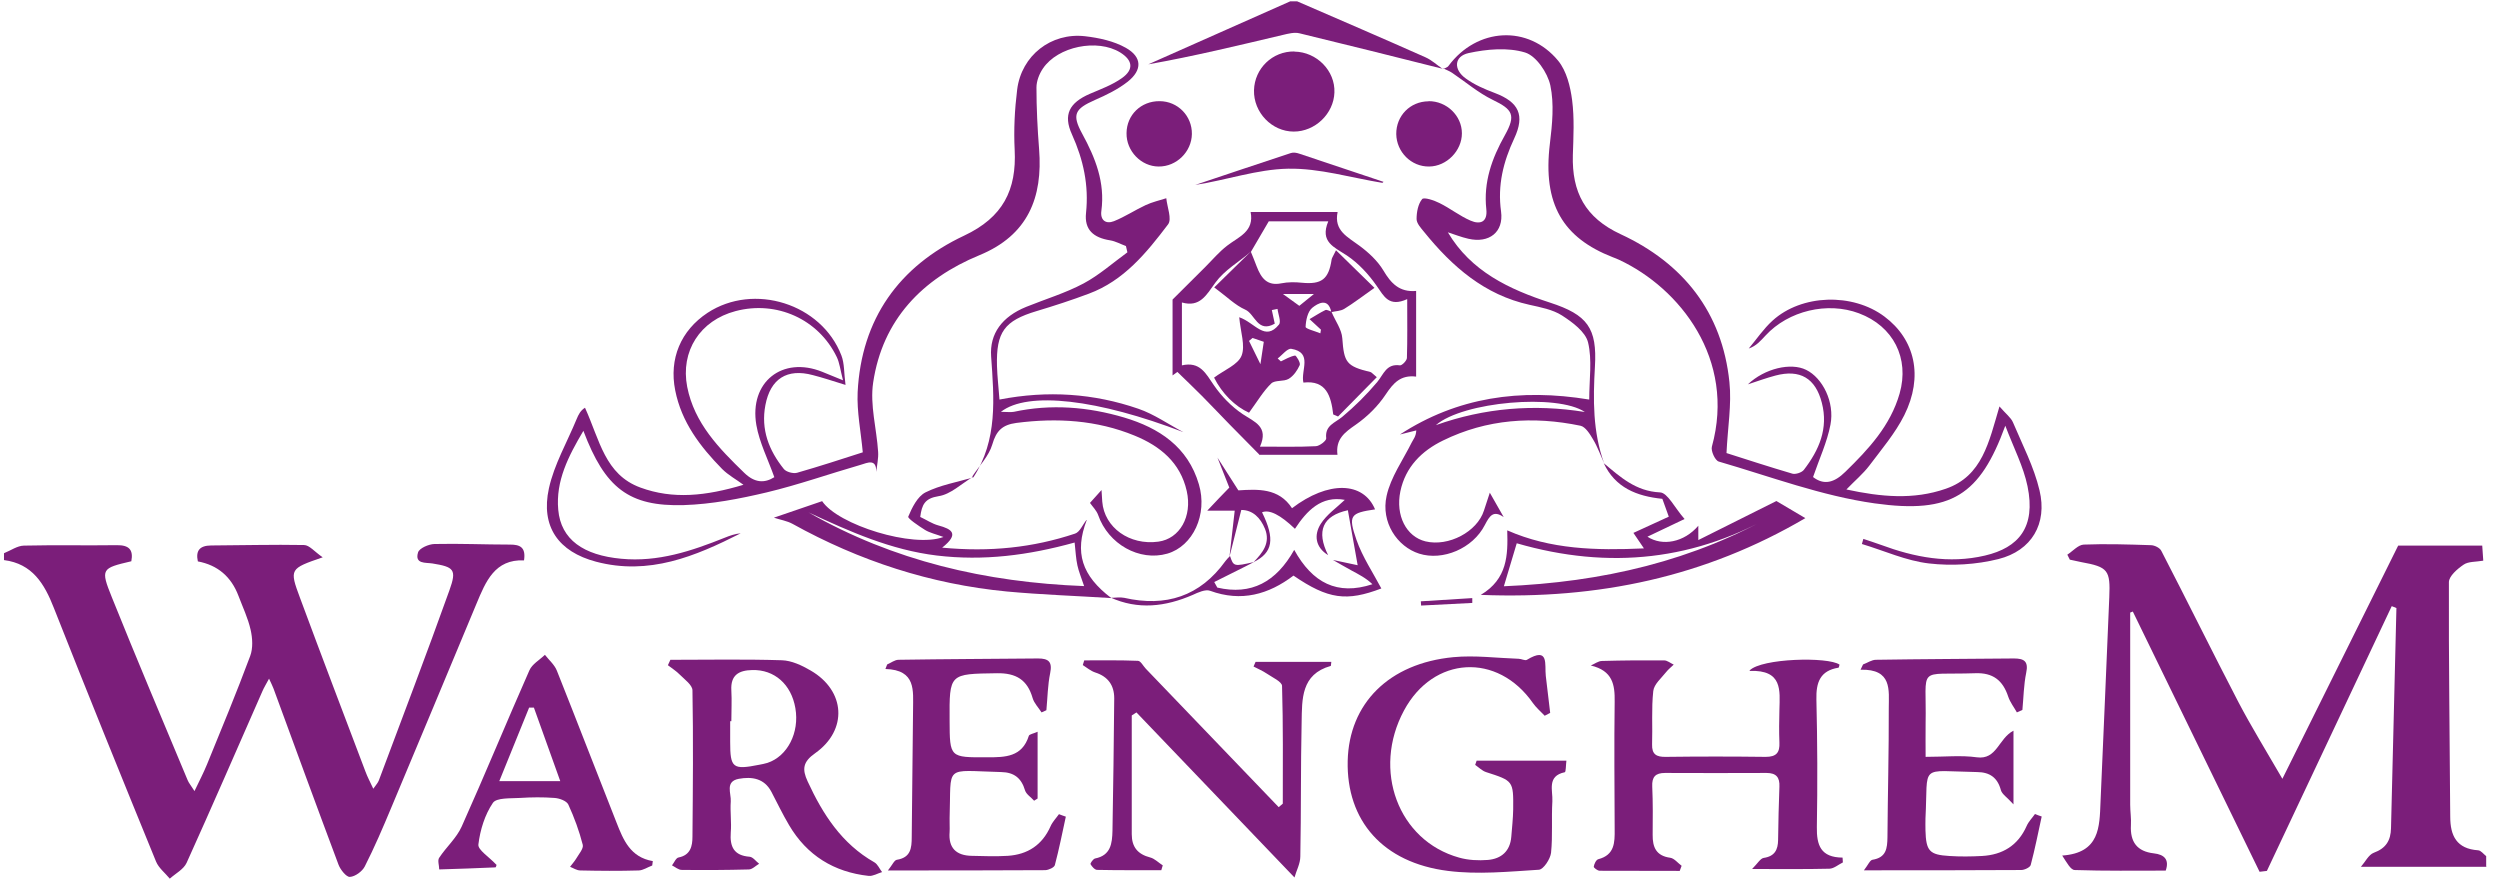
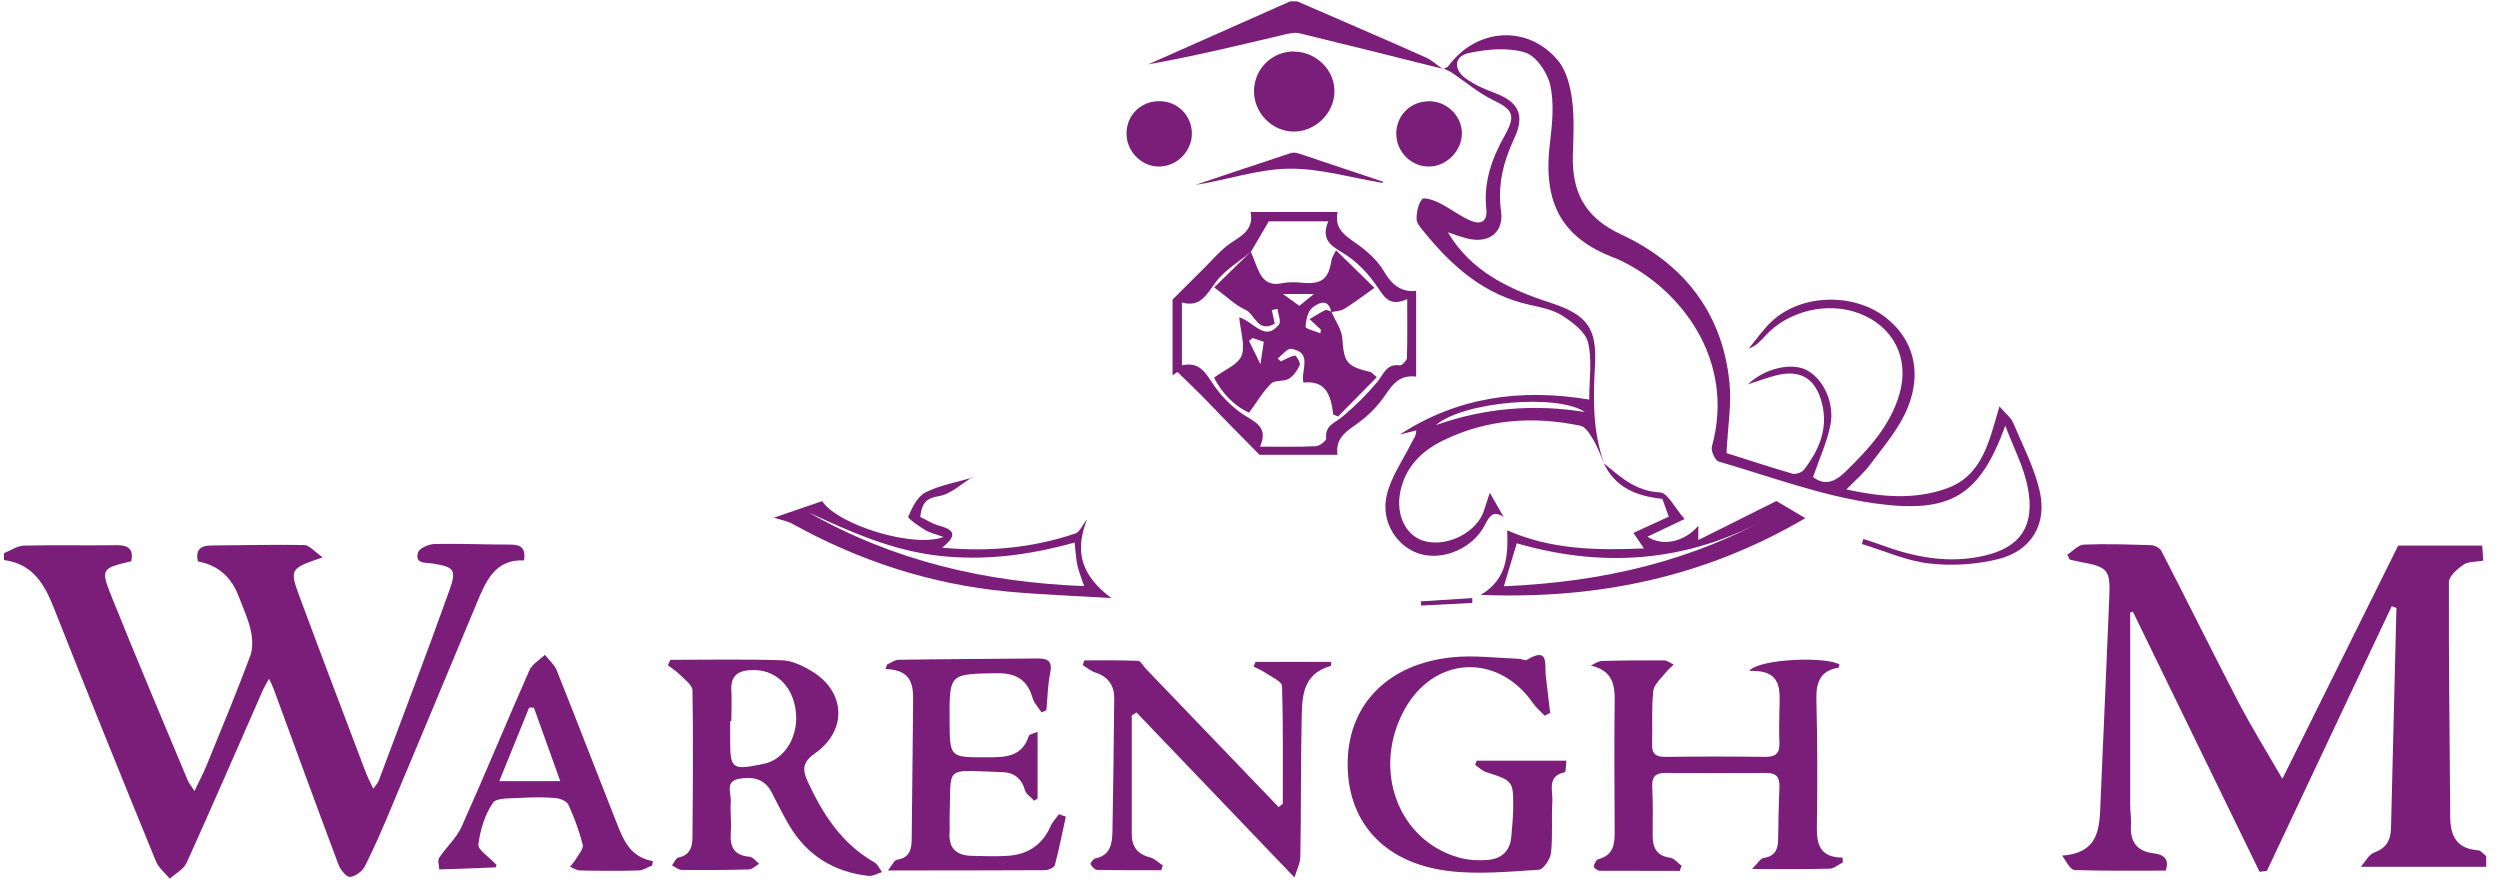
<svg xmlns="http://www.w3.org/2000/svg" width="171" height="61" viewBox="0 0 171 61" fill="none">
  <path d="M170.095 59.29H161.485C161.785 58.95 162.015 58.46 162.365 58.33C163.205 58.02 163.525 57.49 163.545 56.65C163.665 51.63 163.785 46.61 163.915 41.59L163.595 41.46C160.745 47.5 157.895 53.54 155.055 59.57L154.555 59.63C151.665 53.7 148.775 47.76 145.885 41.83L145.705 41.9C145.705 46.28 145.705 50.66 145.705 55.04C145.705 55.51 145.785 55.98 145.755 56.45C145.695 57.59 146.175 58.24 147.325 58.37C148.045 58.45 148.395 58.8 148.135 59.55C146.055 59.55 143.985 59.58 141.915 59.51C141.635 59.51 141.375 59.01 141.055 58.52C143.635 58.34 143.605 56.55 143.675 54.87C143.885 50.2 144.075 45.53 144.275 40.85C144.355 39 144.195 38.78 142.365 38.45C142.105 38.4 141.835 38.34 141.575 38.28C141.515 38.17 141.465 38.06 141.405 37.94C141.775 37.7 142.145 37.27 142.525 37.25C144.055 37.19 145.585 37.24 147.115 37.29C147.365 37.29 147.735 37.47 147.835 37.68C149.615 41.12 151.325 44.6 153.115 48.04C153.985 49.7 154.975 51.3 156.115 53.27C158.795 47.87 161.345 42.74 164.035 37.32H169.785C169.805 37.58 169.825 37.94 169.855 38.35C169.335 38.44 168.835 38.4 168.515 38.62C168.085 38.91 167.505 39.41 167.505 39.82C167.485 45.16 167.565 50.51 167.595 55.85C167.595 57.17 168.035 58.06 169.505 58.16C169.695 58.17 169.875 58.42 170.055 58.56V59.27L170.095 59.29Z" fill="#7B1E7A" />
  <path d="M0.293 37.83C0.743 37.65 1.183 37.33 1.633 37.32C3.753 37.27 5.873 37.32 7.993 37.29C8.823 37.28 9.133 37.6 8.983 38.39C6.943 38.87 6.863 38.9 7.653 40.86C9.333 45.04 11.093 49.2 12.833 53.36C12.913 53.56 13.073 53.74 13.303 54.11C13.643 53.4 13.923 52.86 14.153 52.3C15.163 49.83 16.183 47.37 17.113 44.87C17.313 44.34 17.273 43.65 17.143 43.08C16.963 42.28 16.603 41.53 16.313 40.76C15.813 39.44 14.887 38.654 13.533 38.4C13.373 37.66 13.663 37.32 14.433 37.31C16.553 37.3 18.673 37.24 20.793 37.28C21.163 37.28 21.514 37.74 22.073 38.12C19.814 38.9 19.783 38.91 20.523 40.9C21.993 44.87 23.503 48.83 25.003 52.79C25.133 53.14 25.313 53.48 25.533 53.95C25.723 53.68 25.853 53.54 25.913 53.38C27.533 49.05 29.183 44.73 30.743 40.37C31.253 38.95 31.053 38.78 29.573 38.54C29.113 38.47 28.353 38.59 28.593 37.79C28.673 37.5 29.323 37.22 29.713 37.21C31.443 37.17 33.163 37.25 34.894 37.25C35.553 37.25 35.983 37.42 35.843 38.33C33.843 38.24 33.223 39.78 32.593 41.29C30.643 45.96 28.703 50.63 26.743 55.29C26.183 56.63 25.613 57.96 24.953 59.26C24.784 59.6 24.293 59.96 23.933 59.98C23.693 60 23.283 59.49 23.153 59.14C21.653 55.14 20.183 51.12 18.713 47.11C18.643 46.93 18.563 46.76 18.403 46.42C18.203 46.8 18.053 47.03 17.944 47.29C16.224 51.2 14.523 55.13 12.763 59.02C12.563 59.46 12.003 59.75 11.613 60.1C11.293 59.71 10.853 59.37 10.673 58.93C8.313 53.16 5.973 47.38 3.683 41.58C3.033 39.92 2.213 38.56 0.273 38.31C0.273 38.15 0.273 38 0.273 37.84L0.293 37.83Z" fill="#7B1E7A" />
  <path d="M98.693 4.71C95.423 3.89 92.163 3.07 88.893 2.28C88.543 2.19 88.123 2.3 87.743 2.39C84.693 3.11 81.653 3.85 78.543 4.4C81.783 2.96 85.023 1.53 88.253 0.09C88.413 0.09 88.563 0.09 88.723 0.09C91.653 1.36 94.583 2.62 97.503 3.92C97.933 4.11 98.293 4.45 98.683 4.72L98.703 4.71H98.693Z" fill="#7B1E7A" />
-   <path d="M66.574 32.659C68.254 30.089 67.993 27.239 67.793 24.379C67.683 22.819 68.544 21.659 70.194 20.989C71.504 20.459 72.874 20.049 74.114 19.389C75.184 18.819 76.124 17.979 77.114 17.259C77.084 17.119 77.044 16.979 77.014 16.829C76.654 16.699 76.304 16.499 75.934 16.439C74.784 16.259 74.163 15.709 74.284 14.569C74.484 12.669 74.104 10.929 73.324 9.199C72.704 7.839 73.144 7.029 74.543 6.419C75.293 6.099 76.084 5.809 76.744 5.339C77.574 4.749 77.474 4.119 76.624 3.589C75.064 2.629 72.354 3.169 71.334 4.689C71.084 5.059 70.894 5.549 70.894 5.979C70.894 7.389 70.964 8.799 71.074 10.199C71.334 13.499 70.324 16.089 66.984 17.459C63.084 19.069 60.364 21.869 59.724 26.169C59.493 27.699 59.964 29.319 60.064 30.909C60.094 31.359 59.984 31.819 59.934 32.279C59.954 31.339 59.324 31.659 58.884 31.789C56.734 32.409 54.614 33.159 52.444 33.679C50.584 34.119 48.674 34.489 46.774 34.549C43.014 34.659 41.383 33.379 39.904 29.469C38.873 31.209 38.004 32.899 38.184 34.869C38.364 36.909 39.914 37.979 42.494 38.219C45.014 38.459 47.304 37.689 49.574 36.779C49.924 36.639 50.283 36.509 50.663 36.479C47.553 38.059 44.384 39.379 40.764 38.419C38.204 37.739 36.974 36.029 37.544 33.409C37.904 31.769 38.794 30.239 39.444 28.659C39.564 28.369 39.704 28.079 40.014 27.889C41.024 30.109 41.374 32.459 43.804 33.349C46.034 34.169 48.283 33.929 50.853 33.159C50.364 32.799 49.814 32.499 49.394 32.079C47.894 30.549 46.614 28.879 46.184 26.699C45.754 24.539 46.564 22.609 48.394 21.399C51.564 19.319 56.194 20.769 57.554 24.319C57.764 24.869 57.724 25.509 57.834 26.329C56.924 26.049 56.273 25.829 55.603 25.659C53.834 25.179 52.694 25.909 52.353 27.709C52.033 29.379 52.594 30.809 53.614 32.079C53.774 32.279 54.244 32.409 54.514 32.339C56.054 31.899 57.584 31.399 59.014 30.939C58.884 29.519 58.603 28.159 58.663 26.829C58.913 21.809 61.504 18.209 65.944 16.119C68.604 14.869 69.543 12.999 69.403 10.239C69.334 8.879 69.404 7.489 69.574 6.129C69.864 3.799 71.894 2.209 74.224 2.479C75.174 2.589 76.184 2.809 77.004 3.269C78.124 3.899 78.144 4.789 77.134 5.589C76.474 6.109 75.674 6.499 74.894 6.839C73.514 7.449 73.304 7.829 74.024 9.149C74.924 10.799 75.594 12.479 75.334 14.419C75.244 15.059 75.634 15.349 76.194 15.129C76.944 14.829 77.634 14.369 78.364 14.029C78.814 13.819 79.304 13.709 79.774 13.559C79.834 14.169 80.174 14.989 79.894 15.349C78.424 17.289 76.874 19.199 74.474 20.089C73.303 20.529 72.103 20.919 70.903 21.279C68.704 21.939 68.134 22.699 68.194 25.029C68.214 25.759 68.304 26.499 68.364 27.329C71.674 26.689 74.814 26.909 77.864 27.959C78.944 28.329 79.914 29.019 80.944 29.559C75.124 27.319 70.303 26.729 68.463 28.169C68.853 28.169 69.114 28.209 69.344 28.169C71.894 27.619 74.434 27.829 76.894 28.559C79.274 29.269 81.254 30.559 82.004 33.129C82.614 35.189 81.603 37.359 79.844 37.869C77.933 38.419 75.804 37.219 75.114 35.229C75.004 34.919 74.744 34.669 74.554 34.399C74.784 34.149 75.013 33.889 75.344 33.519C75.364 33.879 75.374 34.089 75.394 34.309C75.534 36.089 77.264 37.319 79.234 37.049C80.694 36.849 81.564 35.329 81.174 33.589C80.734 31.629 79.344 30.509 77.614 29.799C75.014 28.729 72.294 28.569 69.514 28.929C68.564 29.059 68.144 29.459 67.874 30.399C67.644 31.189 66.984 31.859 66.504 32.589L66.524 32.619L66.574 32.659ZM57.663 26.019C57.474 25.279 57.424 24.809 57.234 24.419C55.984 21.829 53.114 20.539 50.314 21.279C47.884 21.919 46.534 24.019 47.004 26.459C47.494 28.949 49.173 30.659 50.904 32.339C51.623 33.039 52.294 33.059 52.964 32.639C52.523 31.399 51.944 30.269 51.734 29.069C51.234 26.129 53.514 24.339 56.234 25.429C56.594 25.569 56.944 25.719 57.654 26.009L57.663 26.019Z" fill="#7B1E7A" />
  <path d="M98.683 4.73C98.823 4.66 99.004 4.62 99.084 4.5C101.023 1.89 104.533 1.67 106.583 4.16C107.153 4.86 107.413 5.92 107.533 6.85C107.693 8.09 107.623 9.36 107.583 10.61C107.513 13.13 108.413 14.89 110.853 16.02C115.123 18 117.803 21.35 118.293 26.14C118.453 27.67 118.173 29.24 118.093 30.99C119.413 31.41 121.003 31.93 122.603 32.4C122.823 32.46 123.243 32.32 123.383 32.14C124.423 30.79 125.073 29.31 124.613 27.55C124.183 25.87 123.123 25.24 121.433 25.69C120.833 25.85 120.253 26.06 119.553 26.29C120.703 25.2 122.493 24.78 123.543 25.3C124.663 25.85 125.503 27.5 125.203 29.05C124.973 30.25 124.433 31.4 124.013 32.63C124.753 33.2 125.453 33.03 126.223 32.27C127.813 30.72 129.303 29.12 129.933 26.92C130.623 24.5 129.503 22.31 127.153 21.43C125.003 20.62 122.333 21.25 120.763 22.95C120.443 23.29 120.143 23.66 119.613 23.84C120.153 23.2 120.623 22.49 121.243 21.93C123.233 20.12 126.713 20.02 128.893 21.65C130.993 23.22 131.573 25.75 130.253 28.4C129.633 29.64 128.693 30.74 127.853 31.86C127.433 32.41 126.893 32.86 126.293 33.48C128.663 33.99 130.883 34.2 133.093 33.43C135.593 32.57 136.043 30.23 136.763 27.8C137.213 28.32 137.543 28.56 137.683 28.88C138.333 30.42 139.123 31.93 139.503 33.54C140.053 35.82 138.963 37.67 136.693 38.24C135.173 38.62 133.503 38.72 131.943 38.54C130.383 38.36 128.883 37.67 127.353 37.21L127.453 36.86C127.843 36.99 128.243 37.12 128.633 37.26C130.953 38.12 133.304 38.58 135.774 38C138.074 37.46 139.263 36.07 138.683 33.26C138.403 31.91 137.743 30.65 137.163 29.12C135.433 33.85 133.503 35.17 128.223 34.43C124.603 33.92 121.103 32.6 117.563 31.57C117.313 31.5 117.013 30.84 117.093 30.55C118.743 24.57 114.903 19.71 110.743 17.77C110.603 17.7 110.453 17.65 110.303 17.59C106.933 16.27 105.503 14 106.013 9.82C106.173 8.5 106.313 7.11 106.043 5.84C105.853 4.97 105.073 3.82 104.313 3.59C103.133 3.23 101.693 3.36 100.453 3.63C99.454 3.85 99.403 4.76 100.263 5.37C100.853 5.8 101.553 6.1 102.243 6.36C103.883 6.98 104.323 7.87 103.573 9.47C102.823 11.07 102.423 12.68 102.673 14.47C102.863 15.88 101.853 16.66 100.433 16.33C99.944 16.22 99.474 16.03 99.034 15.89C100.613 18.56 103.224 19.79 106.024 20.7C108.574 21.53 109.253 22.43 109.093 25.08C108.963 27.32 108.943 29.54 109.723 31.69C109.473 31.14 109.273 30.56 108.963 30.05C108.753 29.69 108.443 29.19 108.103 29.12C104.873 28.45 101.703 28.66 98.704 30.13C97.243 30.84 96.133 31.94 95.784 33.61C95.444 35.27 96.194 36.71 97.504 37.03C99.084 37.41 101.043 36.37 101.503 34.92C101.613 34.57 101.733 34.22 101.903 33.7C102.283 34.37 102.573 34.87 102.853 35.37C102.133 34.87 101.883 35.3 101.563 35.91C100.743 37.52 98.683 38.38 97.073 37.87C95.564 37.39 94.443 35.72 94.843 33.92C95.123 32.64 95.963 31.47 96.564 30.26C96.674 30.04 96.853 29.86 96.874 29.44L95.754 29.72C99.674 27.17 103.973 26.55 108.703 27.33C108.703 25.95 108.913 24.62 108.623 23.42C108.443 22.69 107.553 22.04 106.843 21.58C106.203 21.17 105.383 21.02 104.623 20.85C101.533 20.17 99.323 18.23 97.413 15.87C97.194 15.6 96.894 15.28 96.894 14.98C96.894 14.52 96.993 13.96 97.273 13.62C97.394 13.47 98.093 13.7 98.463 13.89C99.193 14.25 99.844 14.77 100.583 15.09C101.253 15.38 101.763 15.19 101.663 14.3C101.463 12.46 102.043 10.83 102.933 9.25C103.703 7.87 103.473 7.49 102.103 6.83C101.113 6.35 100.243 5.6 99.323 4.98C99.144 4.86 98.924 4.78 98.724 4.68L98.704 4.7L98.683 4.73ZM98.213 29.08C101.533 27.9 104.923 27.62 108.403 28.18C106.533 26.91 100.063 27.47 98.213 29.08Z" fill="#7B1E7A" />
  <path d="M119.672 45.86C120.492 45.02 125.043 44.91 125.823 45.46C125.803 45.53 125.783 45.66 125.753 45.67C124.493 45.87 124.212 46.68 124.242 47.85C124.312 50.75 124.323 53.66 124.273 56.57C124.253 57.81 124.532 58.65 126.032 58.66C126.032 58.77 126.042 58.88 126.052 58.99C125.742 59.14 125.443 59.41 125.133 59.42C123.483 59.46 121.842 59.44 119.842 59.44C120.222 59.06 120.413 58.71 120.643 58.68C121.393 58.57 121.612 58.12 121.622 57.46C121.642 56.24 121.662 55.03 121.712 53.81C121.742 53.17 121.493 52.87 120.833 52.87C118.513 52.88 116.193 52.88 113.883 52.87C113.233 52.87 112.983 53.14 113.013 53.8C113.063 54.9 113.052 56 113.042 57.1C113.032 57.95 113.282 58.54 114.242 58.67C114.522 58.71 114.763 59.03 115.023 59.22L114.893 59.57C113.073 59.57 111.242 59.57 109.422 59.56C109.272 59.56 109.003 59.35 109.013 59.28C109.043 59.09 109.173 58.81 109.323 58.77C110.443 58.48 110.453 57.63 110.443 56.73C110.433 53.82 110.403 50.92 110.443 48.01C110.463 46.83 110.312 45.88 108.812 45.52C109.072 45.41 109.323 45.21 109.583 45.21C110.993 45.17 112.413 45.16 113.823 45.17C114.043 45.17 114.262 45.36 114.482 45.46C114.312 45.63 114.112 45.78 113.972 45.96C113.642 46.38 113.133 46.8 113.083 47.27C112.953 48.47 113.043 49.7 113.003 50.92C112.983 51.6 113.302 51.78 113.932 51.77C116.212 51.74 118.493 51.74 120.773 51.77C121.513 51.77 121.742 51.47 121.712 50.79C121.682 50.05 121.692 49.3 121.712 48.55C121.742 47.23 121.942 45.81 119.682 45.89L119.672 45.86Z" fill="#7B1E7A" />
  <path d="M45.874 45.131C48.404 45.131 50.944 45.081 53.474 45.161C54.144 45.181 54.844 45.511 55.444 45.861C57.834 47.241 58.004 49.931 55.754 51.521C54.914 52.111 54.854 52.611 55.244 53.451C56.284 55.701 57.574 57.711 59.804 58.981C60.034 59.111 60.154 59.421 60.334 59.651C60.024 59.741 59.714 59.941 59.414 59.911C57.044 59.651 55.194 58.511 53.974 56.441C53.534 55.701 53.164 54.921 52.764 54.161C52.274 53.231 51.424 53.111 50.534 53.271C49.574 53.451 50.024 54.271 49.984 54.821C49.934 55.521 50.044 56.241 49.984 56.941C49.914 57.911 50.194 58.521 51.274 58.601C51.504 58.621 51.704 58.911 51.924 59.081C51.684 59.221 51.454 59.471 51.214 59.471C49.684 59.511 48.154 59.521 46.624 59.501C46.404 59.501 46.184 59.301 45.964 59.191C46.114 59.001 46.234 58.681 46.414 58.651C47.234 58.491 47.364 57.871 47.364 57.231C47.394 53.891 47.424 50.561 47.364 47.221C47.364 46.861 46.834 46.481 46.504 46.151C46.264 45.901 45.954 45.711 45.684 45.501C45.744 45.381 45.794 45.251 45.854 45.131H45.874ZM50.024 49.331C50.024 49.331 49.974 49.331 49.944 49.331C49.944 49.801 49.944 50.271 49.944 50.741C49.944 52.531 50.114 52.671 51.924 52.311C52.114 52.271 52.314 52.241 52.494 52.181C53.864 51.731 54.694 50.111 54.404 48.441C54.124 46.801 52.964 45.791 51.454 45.831C50.524 45.851 49.964 46.181 50.024 47.221C50.064 47.921 50.024 48.631 50.024 49.331Z" fill="#7B1E7A" />
  <path d="M77.412 48.94C77.412 51.65 77.412 54.36 77.412 57.06C77.412 57.94 77.823 58.43 78.672 58.65C78.983 58.73 79.243 59.01 79.532 59.19C79.502 59.3 79.463 59.41 79.433 59.52C77.972 59.52 76.502 59.53 75.043 59.5C74.882 59.5 74.683 59.27 74.593 59.11C74.562 59.05 74.772 58.75 74.903 58.72C75.983 58.51 76.073 57.68 76.093 56.83C76.142 53.81 76.192 50.78 76.213 47.76C76.213 46.88 75.793 46.28 74.922 46C74.612 45.9 74.343 45.67 74.062 45.49C74.093 45.38 74.132 45.27 74.162 45.17C75.382 45.17 76.612 45.15 77.832 45.2C78.022 45.2 78.192 45.55 78.373 45.74C81.403 48.9 84.433 52.05 87.463 55.21C87.552 55.13 87.653 55.05 87.743 54.97C87.743 52.28 87.772 49.6 87.692 46.92C87.692 46.63 87.022 46.33 86.642 46.07C86.362 45.88 86.043 45.75 85.743 45.59C85.793 45.48 85.832 45.38 85.882 45.27H91.062C91.032 45.48 91.043 45.55 91.022 45.55C88.983 46.12 89.062 47.83 89.032 49.39C88.963 52.45 89.002 55.52 88.942 58.58C88.942 59.07 88.672 59.55 88.543 60.02C84.812 56.12 81.272 52.43 77.733 48.73C77.632 48.8 77.522 48.86 77.422 48.93L77.412 48.94Z" fill="#7B1E7A" />
  <path d="M105.642 48.94C105.372 48.66 105.072 48.4 104.852 48.09C102.432 44.62 98.042 44.86 96.032 48.6C93.842 52.67 95.632 57.5 99.802 58.66C100.432 58.84 101.122 58.87 101.772 58.82C102.692 58.74 103.292 58.22 103.372 57.24C103.422 56.61 103.492 55.99 103.502 55.36C103.522 53.4 103.502 53.41 101.642 52.81C101.372 52.72 101.152 52.49 100.902 52.32C100.932 52.22 100.972 52.12 101.002 52.03H107.142C107.102 52.34 107.112 52.8 107.032 52.82C105.792 53.08 106.222 54.07 106.182 54.8C106.112 55.98 106.212 57.17 106.092 58.33C106.042 58.76 105.572 59.47 105.262 59.49C103.192 59.62 101.082 59.83 99.042 59.57C94.582 59.01 92.092 56.13 92.182 52.05C92.272 48.12 95.002 45.37 99.412 44.95C100.882 44.81 102.382 45.01 103.872 45.06C104.062 45.06 104.312 45.21 104.442 45.13C105.982 44.2 105.642 45.47 105.732 46.23C105.832 47.07 105.932 47.92 106.032 48.76C105.902 48.83 105.782 48.89 105.652 48.96L105.642 48.94Z" fill="#7B1E7A" />
  <path d="M70.972 50.039V54.619C70.892 54.669 70.812 54.719 70.733 54.769C70.522 54.529 70.192 54.329 70.112 54.059C69.862 53.219 69.362 52.829 68.493 52.809C64.493 52.709 65.082 52.239 64.953 55.969C64.942 56.279 64.972 56.599 64.953 56.909C64.862 58.009 65.412 58.519 66.463 58.539C67.282 58.559 68.112 58.589 68.933 58.539C70.293 58.449 71.293 57.799 71.862 56.509C71.993 56.209 72.243 55.959 72.433 55.689C72.593 55.749 72.743 55.809 72.903 55.859C72.662 56.969 72.442 58.079 72.153 59.169C72.112 59.339 71.722 59.509 71.502 59.519C68.013 59.539 64.522 59.539 60.733 59.539C61.032 59.169 61.163 58.839 61.343 58.809C62.292 58.659 62.362 58.019 62.362 57.249C62.383 54.339 62.432 51.439 62.453 48.529C62.453 47.259 62.682 45.819 60.562 45.759C60.602 45.659 60.642 45.549 60.682 45.449C60.943 45.339 61.203 45.129 61.462 45.129C64.642 45.079 67.823 45.069 71.002 45.039C71.713 45.039 71.993 45.259 71.832 46.039C71.662 46.869 71.653 47.729 71.573 48.579C71.463 48.629 71.353 48.679 71.243 48.729C71.032 48.399 70.733 48.099 70.632 47.749C70.272 46.499 69.502 46.029 68.192 46.049C64.933 46.099 64.933 46.049 64.953 49.289C64.963 51.829 64.963 51.809 67.532 51.799C68.752 51.799 69.912 51.789 70.373 50.329C70.412 50.219 70.692 50.179 70.983 50.049L70.972 50.039Z" fill="#7B1E7A" />
-   <path d="M137.962 48.739C137.762 48.379 137.492 48.039 137.362 47.649C136.992 46.529 136.312 45.999 135.092 46.049C131.042 46.189 131.792 45.459 131.712 49.499C131.702 50.229 131.712 50.959 131.712 51.769C133.032 51.769 134.142 51.649 135.212 51.799C136.592 51.989 136.692 50.509 137.722 49.979V55.019C137.282 54.529 136.942 54.329 136.862 54.049C136.632 53.189 136.102 52.819 135.242 52.809C131.202 52.739 131.902 52.199 131.702 55.979C131.692 56.249 131.702 56.529 131.702 56.799C131.742 58.209 131.972 58.469 133.332 58.549C134.072 58.599 134.822 58.589 135.572 58.549C136.982 58.469 138.032 57.829 138.622 56.499C138.752 56.199 139.002 55.949 139.192 55.679C139.342 55.739 139.492 55.799 139.652 55.849C139.412 56.949 139.192 58.069 138.902 59.159C138.862 59.329 138.472 59.509 138.252 59.509C134.762 59.529 131.272 59.529 127.492 59.529C127.772 59.169 127.902 58.839 128.072 58.809C129.022 58.659 129.092 58.029 129.102 57.259C129.122 54.319 129.202 51.369 129.192 48.429C129.192 47.219 129.442 45.749 127.262 45.809C127.322 45.689 127.382 45.569 127.432 45.449C127.732 45.339 128.022 45.129 128.322 45.129C131.462 45.079 134.602 45.069 137.752 45.039C138.442 45.039 138.762 45.229 138.592 46.019C138.422 46.849 138.412 47.709 138.332 48.559C138.202 48.619 138.082 48.669 137.952 48.729L137.962 48.739Z" fill="#7B1E7A" />
  <path d="M44.592 59.209C44.292 59.319 43.992 59.529 43.692 59.539C42.362 59.579 41.022 59.569 39.692 59.539C39.452 59.539 39.222 59.379 38.992 59.289C39.132 59.099 39.292 58.929 39.412 58.729C39.592 58.419 39.922 58.049 39.862 57.789C39.622 56.849 39.282 55.919 38.872 55.029C38.752 54.779 38.262 54.599 37.922 54.579C37.142 54.519 36.352 54.529 35.572 54.579C34.932 54.619 33.962 54.549 33.712 54.919C33.162 55.729 32.842 56.769 32.722 57.759C32.672 58.129 33.442 58.599 33.952 59.149C33.982 59.069 33.942 59.329 33.882 59.329C32.602 59.389 31.322 59.429 30.042 59.469C30.042 59.199 29.912 58.849 30.042 58.669C30.522 57.939 31.232 57.319 31.582 56.529C33.172 52.989 34.642 49.399 36.212 45.849C36.402 45.419 36.912 45.139 37.272 44.789C37.552 45.149 37.932 45.469 38.092 45.879C39.472 49.339 40.802 52.809 42.172 56.269C42.632 57.439 43.112 58.639 44.652 58.899C44.642 58.999 44.622 59.099 44.612 59.199L44.592 59.209ZM36.512 48.399C36.402 48.399 36.292 48.399 36.192 48.399C35.532 50.029 34.872 51.659 34.152 53.429H38.322C37.682 51.659 37.102 50.029 36.522 48.409L36.512 48.399Z" fill="#7B1E7A" />
  <path d="M86.173 31.13C85.313 30.26 84.703 29.64 84.093 29.02C83.463 28.38 82.853 27.72 82.213 27.08C81.663 26.52 81.093 25.99 80.533 25.44C80.423 25.52 80.313 25.6 80.203 25.68V20.49C81.093 19.6 81.763 18.94 82.433 18.27C82.933 17.77 83.393 17.22 83.943 16.8C84.733 16.19 85.803 15.84 85.543 14.5H91.493C91.223 15.79 92.193 16.21 93.003 16.82C93.623 17.28 94.233 17.85 94.623 18.5C95.143 19.38 95.723 20 96.863 19.9V25.76C95.803 25.63 95.303 26.2 94.783 26.98C94.253 27.78 93.523 28.5 92.733 29.05C91.983 29.57 91.343 30.03 91.483 31.11H86.183L86.173 31.13ZM85.563 17.22C84.743 17.91 83.753 18.48 83.133 19.33C82.513 20.19 82.073 21.04 80.843 20.69V24.99C82.083 24.71 82.473 25.54 83.023 26.34C83.543 27.1 84.233 27.81 84.993 28.32C85.823 28.87 86.793 29.18 86.183 30.55C87.583 30.55 88.793 30.58 90.003 30.52C90.263 30.51 90.733 30.14 90.713 29.98C90.613 29.09 91.313 28.93 91.813 28.51C92.673 27.79 93.483 26.99 94.203 26.13C94.643 25.6 94.823 24.86 95.753 24.99C95.893 25.01 96.223 24.67 96.233 24.49C96.273 23.22 96.253 21.94 96.253 20.46C94.993 21.03 94.663 20.26 94.163 19.55C93.613 18.76 92.923 18.01 92.133 17.48C91.263 16.9 90.263 16.56 90.853 15.14H86.783C86.283 15.99 85.923 16.62 85.543 17.26L85.573 17.24L85.563 17.22Z" fill="#7B1E7A" />
  <path d="M103.105 36.28C106.055 37.58 109.155 37.66 112.445 37.51C112.175 37.12 111.995 36.85 111.725 36.45C112.555 36.07 113.305 35.73 114.145 35.34C113.985 34.88 113.845 34.49 113.705 34.12C111.945 33.94 110.485 33.36 109.695 31.68C110.825 32.62 111.875 33.6 113.545 33.68C114.065 33.7 114.545 34.73 115.225 35.5C114.235 35.97 113.455 36.34 112.685 36.71C113.705 37.38 115.195 37.1 116.165 35.96V36.94C117.975 36.03 119.635 35.2 121.505 34.27C121.875 34.49 122.595 34.91 123.485 35.44C116.655 39.45 109.335 41.01 101.285 40.69C103.115 39.6 103.145 37.96 103.095 36.3L103.105 36.28ZM121.675 35.01C116.035 38.36 110.065 38.99 103.745 37.16C103.445 38.17 103.175 39.08 102.865 40.1C109.565 39.82 115.855 38.39 121.675 35.01Z" fill="#7B1E7A" />
  <path d="M74.334 35.569C73.484 37.789 73.984 39.369 76.014 40.909C73.634 40.759 71.244 40.679 68.874 40.459C63.664 39.959 58.784 38.369 54.204 35.829C53.834 35.629 53.394 35.559 52.934 35.409C54.024 35.039 55.124 34.659 56.234 34.279C57.314 35.899 62.464 37.509 64.534 36.729C64.014 36.539 63.604 36.449 63.274 36.249C62.844 35.979 62.074 35.459 62.124 35.339C62.384 34.719 62.754 33.959 63.304 33.679C64.304 33.179 65.464 32.979 66.554 32.659L66.534 32.629C65.754 33.089 65.024 33.819 64.194 33.939C63.254 34.089 63.054 34.519 62.944 35.359C63.354 35.549 63.744 35.819 64.184 35.939C65.104 36.189 65.644 36.509 64.444 37.459C67.704 37.769 70.654 37.459 73.534 36.499C73.864 36.389 74.054 35.889 74.314 35.569H74.334ZM73.504 37.109C70.334 37.989 67.264 38.379 64.084 37.999C60.934 37.619 58.124 36.359 55.304 35.049C61.124 38.369 67.414 39.829 74.154 40.089C73.954 39.489 73.784 39.089 73.694 38.669C73.594 38.219 73.574 37.749 73.504 37.109Z" fill="#7B1E7A" />
-   <path d="M75.964 40.891C76.274 40.891 76.604 40.831 76.894 40.891C79.744 41.541 82.084 40.791 83.824 38.371C83.914 38.251 84.024 38.141 84.134 38.031C84.374 38.751 84.394 38.761 85.774 38.441C85.404 38.631 85.044 38.821 84.674 39.001C84.134 39.271 83.594 39.541 83.054 39.811C83.124 39.941 83.194 40.071 83.264 40.191C85.584 40.731 87.294 39.811 88.524 37.611C89.774 39.871 91.464 40.751 93.874 39.961C93.444 39.541 92.924 39.281 92.424 39.011C92.004 38.781 91.594 38.541 91.174 38.301C91.734 38.421 92.284 38.531 92.864 38.661C92.614 37.241 92.404 36.071 92.194 34.901C90.474 35.271 90.014 36.321 90.844 37.971C89.964 37.431 89.864 36.591 90.334 35.841C90.744 35.191 91.444 34.711 91.984 34.191C90.384 33.891 89.394 34.921 88.574 36.171C87.574 35.211 86.824 34.834 86.324 35.041C87.224 36.871 87.064 37.801 85.744 38.451C86.364 37.811 86.914 37.131 86.524 36.171C86.214 35.411 85.684 34.881 84.904 34.881C84.624 36.001 84.354 37.051 84.094 38.091C84.214 37.071 84.334 36.041 84.454 34.931H82.574C83.184 34.281 83.604 33.841 84.084 33.351C83.834 32.711 83.554 32.011 83.274 31.301C83.734 32.021 84.194 32.731 84.704 33.541C86.014 33.461 87.464 33.361 88.374 34.761C90.854 32.871 93.254 32.931 94.054 34.841C92.364 35.091 92.194 35.241 92.784 36.931C93.194 38.101 93.914 39.171 94.484 40.251C92.114 41.151 90.854 41.001 88.474 39.371C86.774 40.661 84.904 41.191 82.774 40.411C82.454 40.291 81.954 40.521 81.584 40.691C79.714 41.501 77.844 41.731 75.934 40.861L75.964 40.891Z" fill="#7B1E7A" />
  <path d="M88.534 3.53C90.064 3.55 91.334 4.84 91.274 6.33C91.224 7.78 89.954 9 88.494 9C86.994 9 85.734 7.69 85.774 6.17C85.814 4.68 87.034 3.5 88.534 3.52V3.53Z" fill="#7B1E7A" />
  <path d="M79.315 6.92C80.555 6.92 81.545 7.93 81.525 9.17C81.505 10.38 80.475 11.4 79.255 11.39C78.055 11.39 77.035 10.33 77.055 9.11C77.065 7.86 78.045 6.91 79.315 6.92Z" fill="#7B1E7A" />
  <path d="M97.714 6.92C98.944 6.91 99.994 7.91 99.994 9.12C99.994 10.31 98.954 11.38 97.754 11.39C96.534 11.41 95.524 10.4 95.504 9.17C95.494 7.92 96.454 6.94 97.704 6.93L97.714 6.92Z" fill="#7B1E7A" />
  <path d="M94.564 12.509C92.414 12.159 90.254 11.499 88.104 11.539C85.994 11.579 83.894 12.319 81.754 12.649C83.934 11.919 86.104 11.189 88.294 10.469C88.464 10.409 88.694 10.449 88.864 10.509C90.794 11.149 92.714 11.799 94.634 12.439C94.604 12.459 94.584 12.489 94.554 12.509H94.564Z" fill="#7B1E7A" />
  <path d="M100.714 41.24C99.544 41.3 98.374 41.36 97.204 41.42C97.204 41.32 97.194 41.23 97.184 41.13C98.354 41.06 99.534 40.98 100.704 40.91C100.704 41.02 100.704 41.13 100.704 41.24H100.714Z" fill="#7B1E7A" />
  <path d="M91.083 21.349C91.333 21.949 91.773 22.529 91.813 23.139C91.933 24.789 92.083 25.049 93.743 25.449C93.813 25.469 93.863 25.539 94.173 25.799C93.273 26.709 92.393 27.599 91.523 28.489C91.413 28.439 91.303 28.399 91.193 28.349C91.043 27.079 90.713 25.989 89.153 26.169C88.953 25.339 89.823 24.109 88.323 23.859C88.053 23.819 87.703 24.289 87.393 24.519C87.463 24.589 87.543 24.649 87.613 24.719C87.933 24.569 88.243 24.379 88.583 24.319C88.653 24.309 88.973 24.819 88.903 24.969C88.743 25.329 88.483 25.709 88.153 25.909C87.813 26.119 87.213 25.979 86.953 26.229C86.423 26.739 86.033 27.409 85.433 28.229C84.473 27.799 83.583 26.909 83.043 25.829C83.753 25.299 84.673 24.949 84.923 24.329C85.193 23.649 84.853 22.709 84.763 21.699C85.843 22.069 86.523 23.389 87.483 22.199C87.643 21.999 87.423 21.489 87.383 21.129C87.253 21.159 87.123 21.179 86.993 21.209C87.063 21.519 87.123 21.829 87.193 22.139C86.013 22.809 85.843 21.469 85.173 21.179C84.493 20.879 83.933 20.309 83.053 19.659C83.793 18.939 84.683 18.069 85.573 17.189C85.573 17.189 85.543 17.209 85.553 17.209C85.693 17.549 85.833 17.889 85.963 18.239C86.263 19.009 86.663 19.579 87.643 19.379C88.093 19.289 88.583 19.289 89.043 19.339C90.393 19.469 90.883 19.109 91.083 17.749C91.103 17.639 91.173 17.549 91.383 17.119C92.353 18.059 93.213 18.919 94.013 19.689C93.173 20.279 92.583 20.739 91.943 21.129C91.693 21.279 91.363 21.279 91.063 21.349C90.853 20.329 90.133 20.749 89.763 21.049C89.443 21.309 89.323 21.899 89.303 22.359C89.303 22.489 89.953 22.649 90.313 22.799C90.323 22.719 90.343 22.629 90.353 22.549L89.573 21.829C89.933 21.619 90.283 21.389 90.653 21.209C90.753 21.159 90.943 21.279 91.093 21.329L91.083 21.349ZM89.873 20.109H87.753C88.253 20.469 88.553 20.689 88.873 20.919C89.133 20.709 89.363 20.519 89.873 20.109ZM85.673 23.119C85.593 23.189 85.513 23.249 85.433 23.319C85.653 23.759 85.863 24.209 86.213 24.909C86.323 24.199 86.373 23.819 86.443 23.379C86.183 23.289 85.933 23.209 85.683 23.119H85.673Z" fill="#7B1E7A" />
</svg>